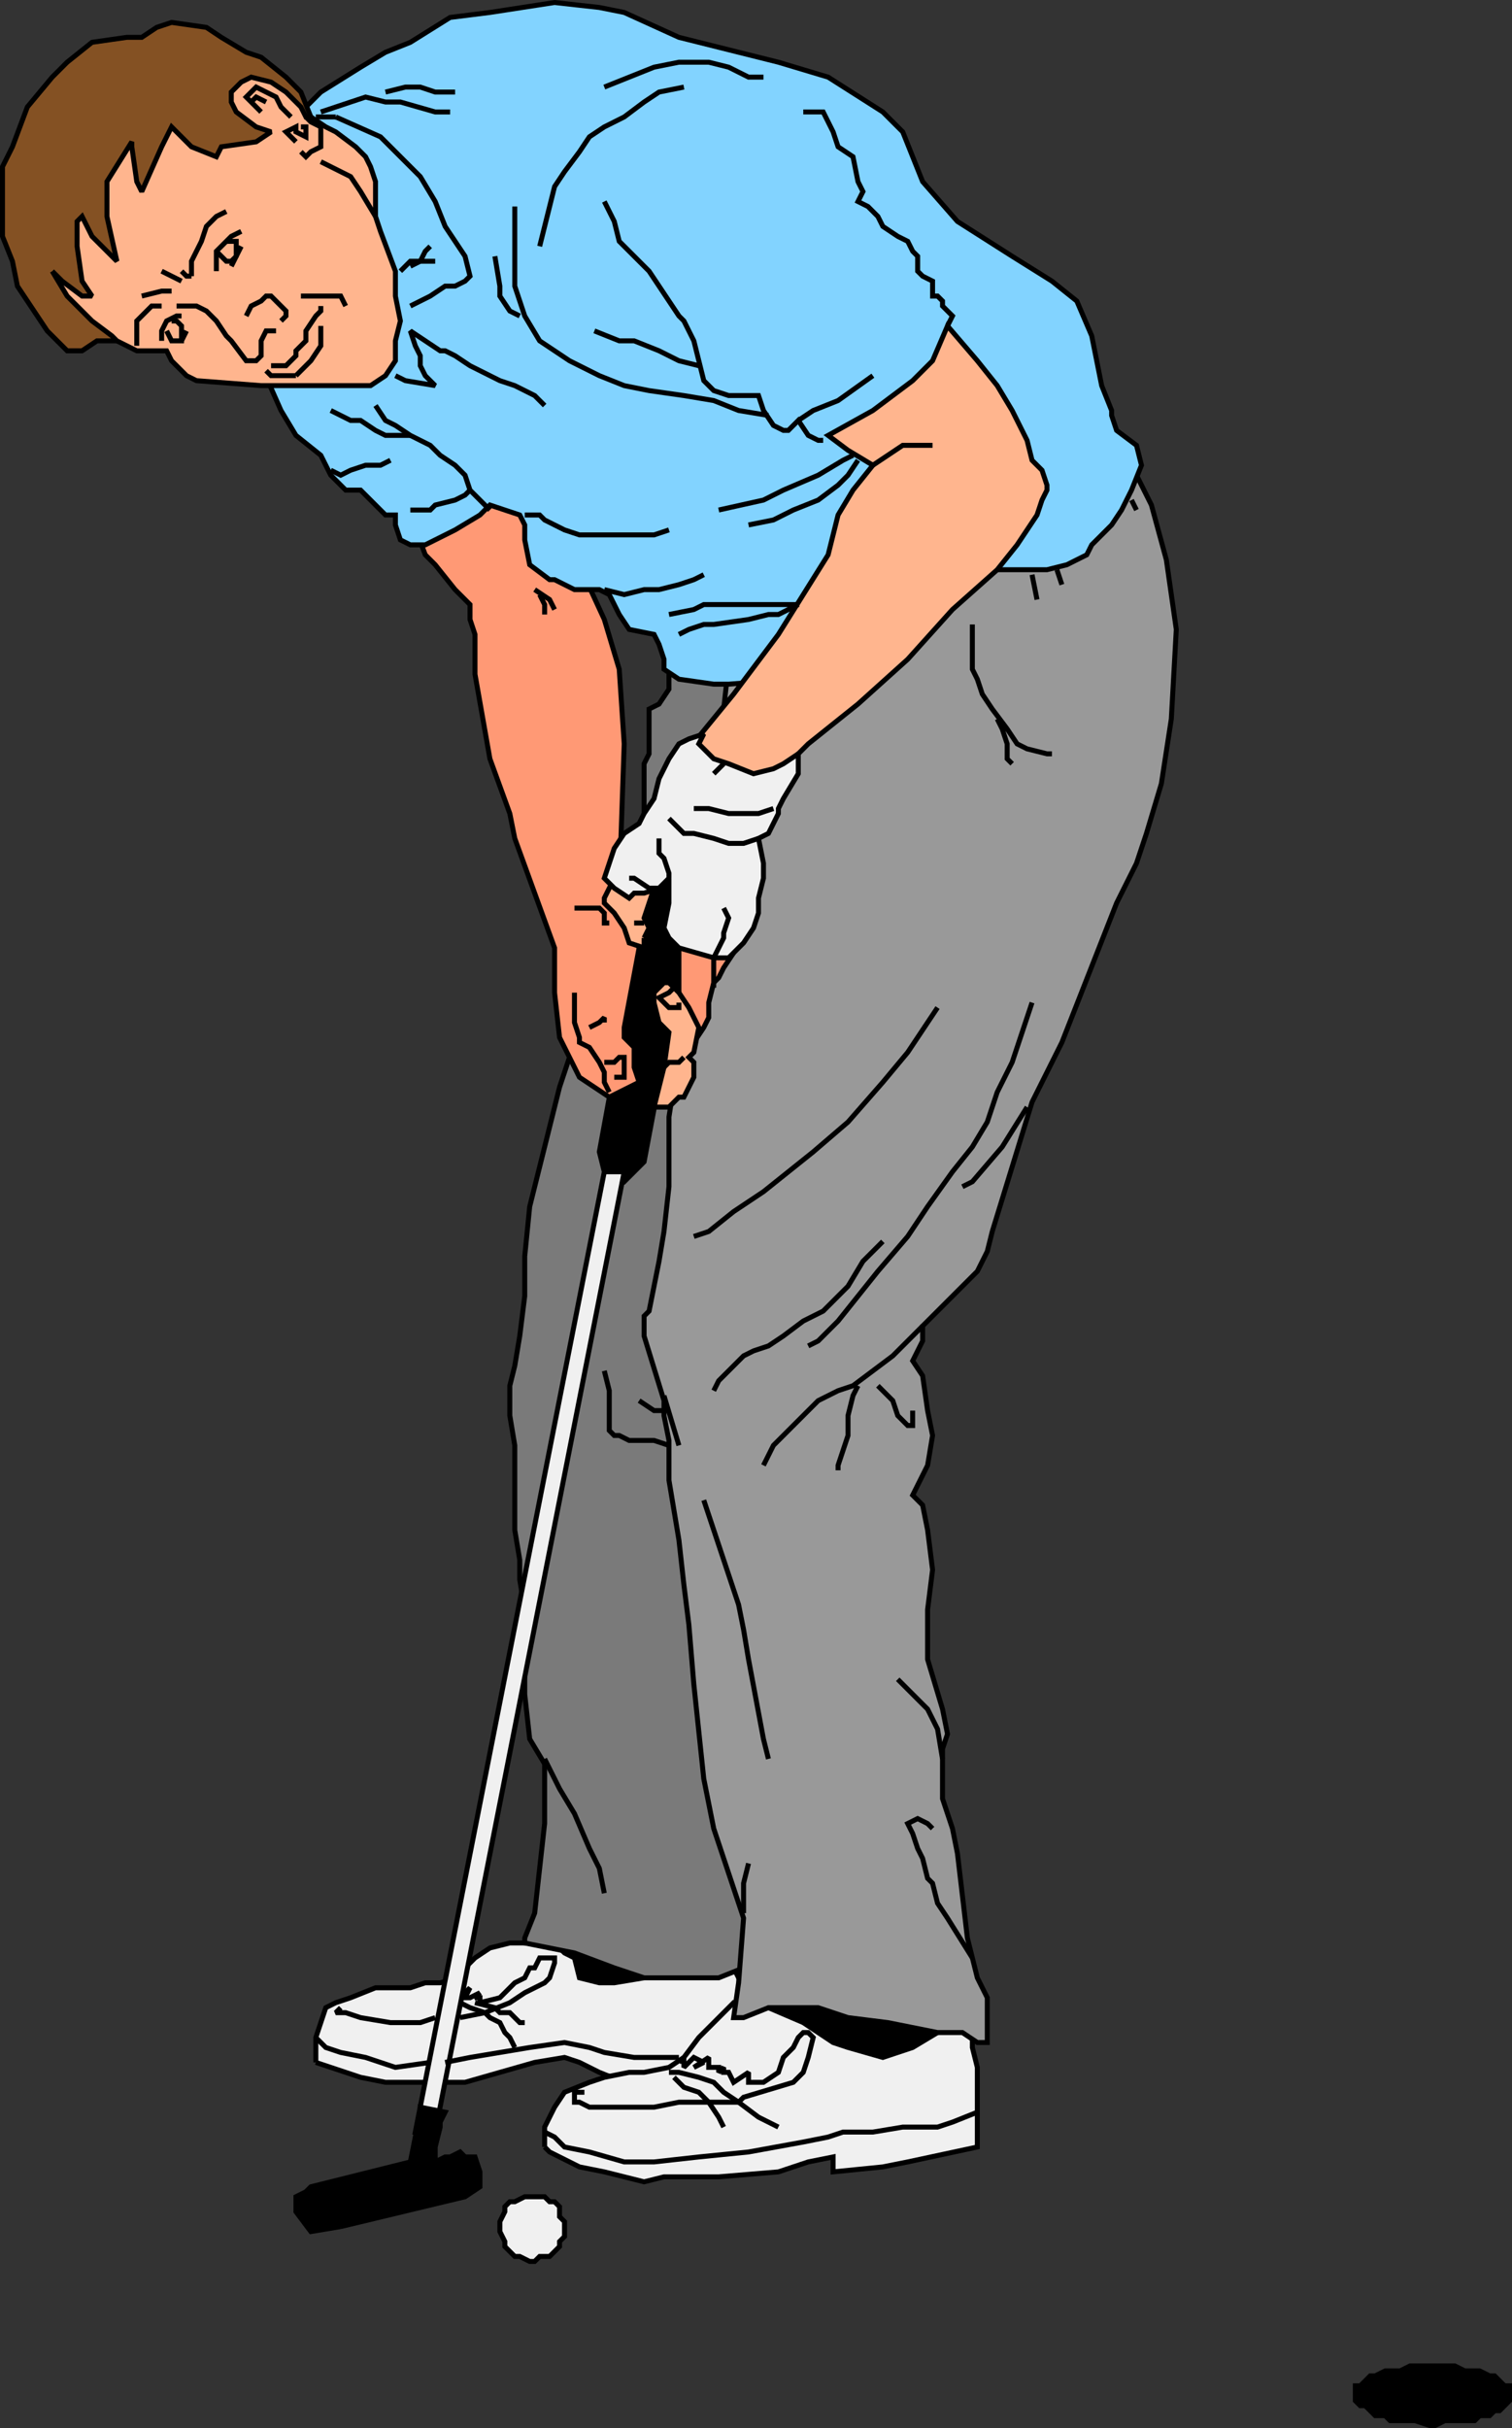
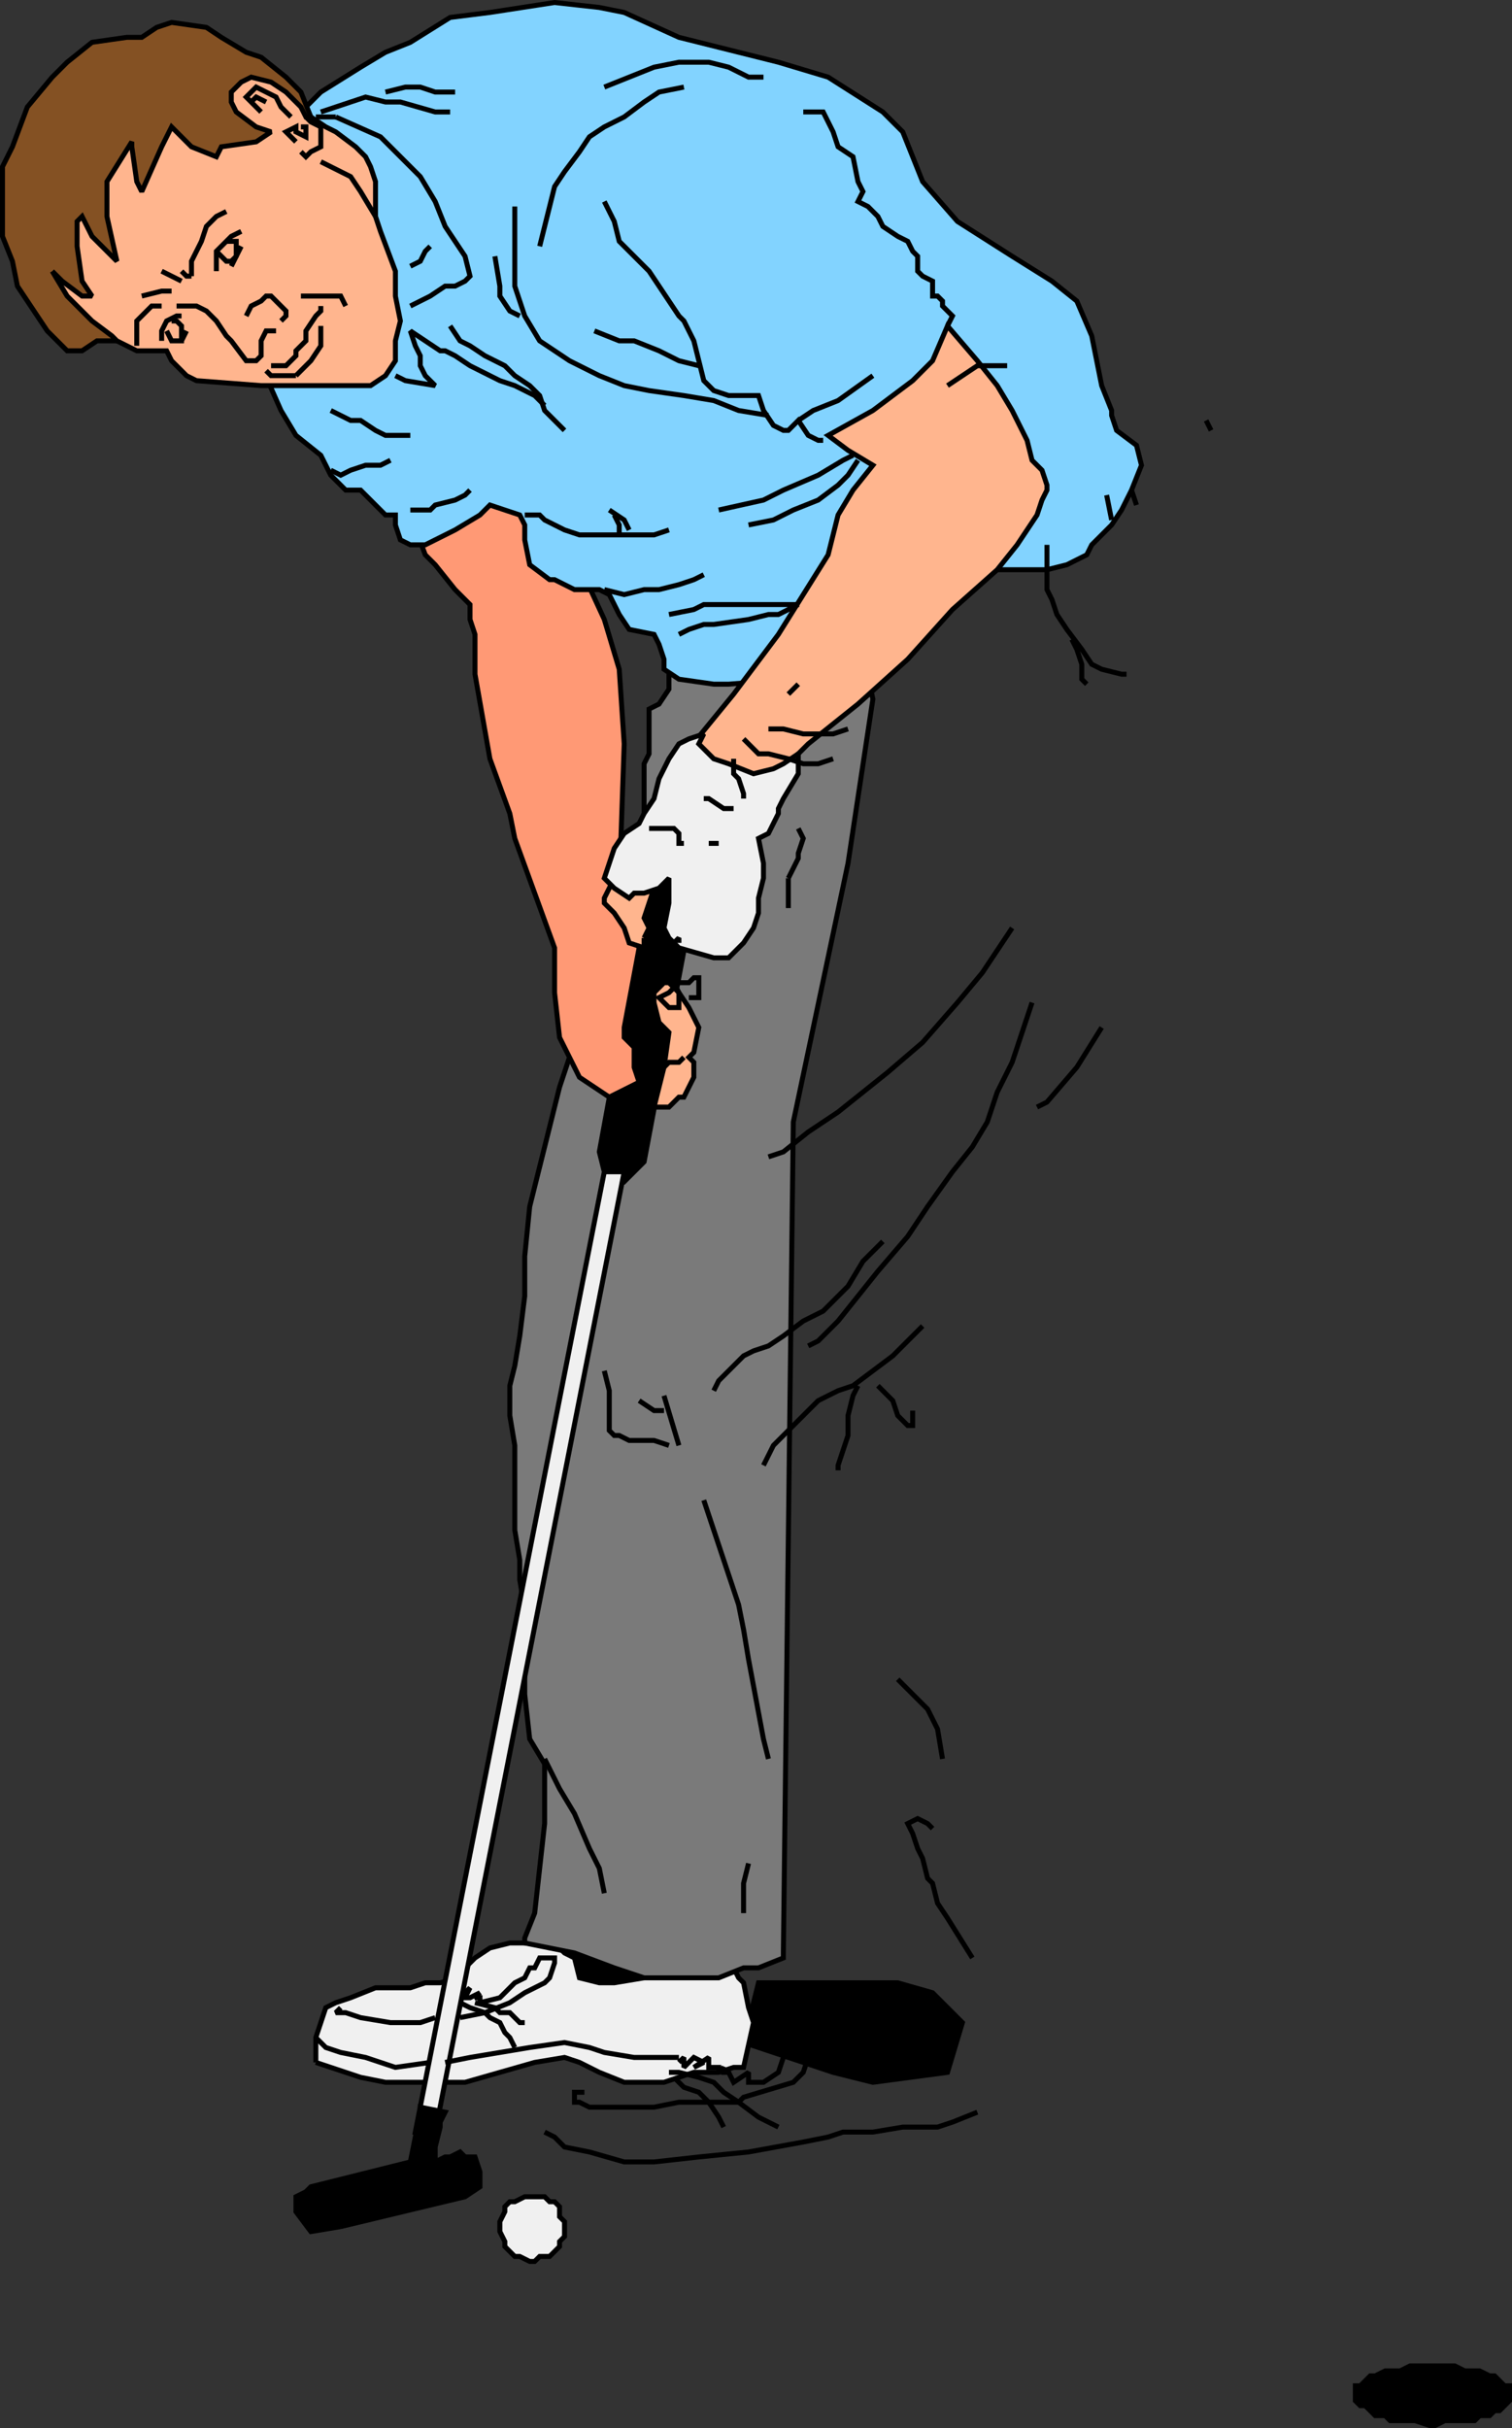
<svg xmlns="http://www.w3.org/2000/svg" width="304" height="488.004" version="1.2">
  <rect width="100%" height="100%" fill="#333333" stroke="none" />
  <g fill="none" fill-rule="evenodd" stroke="#000" stroke-miterlimit="2" font-family="'Sans Serif'" font-size="12.5" font-weight="400">
    <path fill="#000" d="m149.5 410.504 3-12h28l7 2 6 6-3 10-15 2-8-2-18-6m-43-12 9-14 11 1 18 4v4l-5 12-8 5-20-5-3-5-2-2" vector-effect="non-scaling-stroke" />
    <path fill="#f0f0f0" d="M63.5 414.504v-5l1-3 1-3 2-1 3-1 5-2h7l3-1h3l4-1 1-2 2-2 3-2 4-1h9l2 2 2 1 1 4 4 1h3l6-1 7-2 5-2h5l2 4 1 1 1 5 1 3-2 9h-2l-3 1h-5l-6 2h-8l-5-2-2-1-2-1-3-1-6 1-7 2-7 2h-16l-5-1-9-3" vector-effect="non-scaling-stroke" />
-     <path fill="#f0f0f0" d="M109.5 431.504v-4l2-4 2-3 5-2 3-1 5-1h3l5-1 3-2 3-4 4-4 3-3 3 1h4l7 3 3 2 3 2 3 1 7 2 6-2 5-3 4-3h1l2 3v3l1 4v16l-14 3-5 1-10 1v-3l-5 1-6 2-12 1h-11l-4 1-8-2-5-1-6-3-1-1" vector-effect="non-scaling-stroke" />
    <path fill="#7a7a7a" d="M134.5 132.504v6l-2 3-2 1v9l-1 2v10l-3 12-5 16-5 11-2 10-2 6-3 12-3 12-1 10v8l-1 8-1 6-1 4v6l1 6v17l1 6v4l1 6v17l1 9 3 5v12l-1 9-1 9-2 5v1l10 2 8 3 6 2h15l5-2h3l5-2v-1l2-167 11-52 5-33-3-14-12-5-8-2-18 13" vector-effect="non-scaling-stroke" />
-     <path fill="#999" d="m137.5 199.504-1 12-2 13v14l-1 9-1 6-1 5-1 5-1 1v4l4 13v3l1 5v8l2 12 1 9 1 8 1 12 2 19 2 10 6 18-1 13-1 7h2l5-2h10l6 2 8 1 10 2h5l3 2h2v-9l-2-4-1-4-1-4-2-17-1-5-2-6v-10l1-3-1-5-3-10v-10l1-8-1-8-1-5-2-2 3-6 1-6-1-5-1-7-2-3 2-4v-3l6-6 5-5 2-4 1-4 8-26 6-12 11-28 4-8 2-6 3-10 2-13 1-18-2-14-3-11-3-6-2-2-38 8-32 15-9 8-6 54-4 21" vector-effect="non-scaling-stroke" />
    <path fill="#000" d="m131.5 171.504-11 60 1 4 4 2 4-4 10-53v-7l-6-3-2 1" vector-effect="non-scaling-stroke" />
    <path fill="#ff9975" d="m82.5 103.504 3 8 2 2 4 5 3 3v3l1 3v8l3 17 4 11 1 5 4 11 4 11v9l1 9 2 4 2 4 3 2 3 2 4-2 2-1-1-3v-4l-2-2v-2l3-16-2-4-1-3-1-5 1-29-1-15-3-10-6-13-5-11-10-9-7 2-10 5-1 5" vector-effect="non-scaling-stroke" />
    <path fill="#82d3ff" d="m52.5 73.504 4 9 3 5 5 4 2 4 1 1 2 2h3l2 2 1 1 2 2h2v2l1 3 2 1h3l6-3 5-3 2-2 3 1 3 1 1 2v3l1 5 4 3h1l4 2h5l2 1 2 4 2 3 5 1 1 2 1 3v2l3 2 7 1h3l13-1 15-4 3-1 8-7 5-5 5-3 3-2h12l4-1 4-2 1-2 4-4 2-3 2-4 2-5-1-4-4-3-1-3v-1l-2-5-2-10-3-7-5-4-8-5-11-7-7-8-4-10-4-4-11-7-10-3-20-5-11-5-5-1-9-1-13 2-8 1-8 5-5 2-5 3-8 5-7 7-18 31 5 16 2 2 6-1" vector-effect="non-scaling-stroke" />
    <path fill="#ffb58e" d="M129.5 188.504v2l-3-1-1-3-2-3-2-2v-1l2-4 2-1h3l1 1 2 2-2 6 1 2-1 2" vector-effect="non-scaling-stroke" />
-     <path fill="#ff9975" d="M136.5 186.504v15l-2 3v2l2 3 2 2 1-2 2-3 1-2v-3l1-4 1-1 1-2 2-3v-7h-9l-2 2" vector-effect="non-scaling-stroke" />
    <path fill="#ffb58e" d="m133.5 214.504 1-7-2-2-1-4v-2l2-2h1l2 2 2 3 1 2 1 2-1 5-1 1 1 1v3l-2 4h-1l-2 2h-3l2-8m5-64 9-11 9-12 10-16 2-8 3-5 4-5-5-3-4-3 9-5 8-6 4-4 3-7 6 7 4 5 3 5 3 6 1 4 2 2 1 3v1l-1 2-1 3-2 3-2 3-4 5-9 8-9 10-10 9-5 4-5 4-3 3-3 5-5 5-13-12" vector-effect="non-scaling-stroke" />
    <path fill="#f0f0f0" d="m136.5 190.504-2-2-1-2 1-5v-5l-2 2-3 1h-2l-1 1-3-2-2-2 1-3 1-3 2-3 3-2 1-2 2-3 1-4 2-4 2-3 2-1 3-1-1 2 1 1 2 2 3 1 5 2 4-1 2-1 3-2v4l-3 5-1 2v1l-2 4-2 1 1 5v3l-1 4v3l-1 3-2 3-2 2-1 1h-3l-7-2m-15 45-38 193h4l38-193h-4" vector-effect="non-scaling-stroke" />
    <path fill="#000" d="m68.5 447.504 25-6 3-2v-3l-1-3h-2l-1-1-2 1h-1l-2 1v-3l1-4v-1l1-2-5-1v1l-2 10-20 5-1 1-2 1v3l3 4 6-1" vector-effect="non-scaling-stroke" />
    <path fill="#f0f0f0" d="M113.5 447.504v-1l-1-1v-2l-1-1h-1l-1-1h-4l-2 1h-1l-1 1v1l-1 2v2l1 2v1l1 1 1 1h1l2 1h1l1-1h2l1-1 1-1v-1l1-1v-2" vector-effect="non-scaling-stroke" />
    <path fill="#000" d="M303.5 481.504v-2h-1l-1-1-1-1h-1l-2-1h-3l-2-1h-9l-2 1h-3l-2 1h-1l-1 1-1 1h-1v3l1 1h1l1 1 1 1h2l1 1h5l3 1h1l2-1h6l1-1h2l1-1h1l1-1 1-1v-1" vector-effect="non-scaling-stroke" />
    <path fill="#845123" d="m62.5 23.504-2-5-3-3-5-4-3-1-5-3-3-2-7-1-3 1-3 2h-3l-7 1-5 4-3 3-5 6-3 8-2 4v14l2 5 1 5 6 9 4 4h3l3-2h4l8 1h12l19-13 5-12-2-8-3-13" vector-effect="non-scaling-stroke" />
    <path fill="#ffb58e" d="m10.5 54.504 2 2 4 3h2l-2-3-1-7v-5l1-1 2 4 3 3 2 2-2-9v-7l5-8v1l1 7 1 2 4-9 2-4 4 4 5 2 1-2 7-1 3-2-3-1-4-3-1-2v-2l2-2 2-1 4 1 3 2 1 1 2 2 1 2h1l3 2 2 1 4 3 2 2 1 2 1 3v7l1 3 3 8v5l1 5-1 4v4l-2 3-3 2h-22l-13-1-2-1-1-1-2-2-1-2h-6l-4-2-1-1-4-3-3-3-2-2-3-5" vector-effect="non-scaling-stroke" />
-     <path d="m137.5 212.504-1 1h-2l-2 2m4-18-2 2-2 1 2 2h2v-1m-14 18-1-2v-2l-1-2-2-3-2-1v-1l-1-3v-6m6 14h2l1-1h1v4h-2m-5-10 2-1 1-1v1m8-20h-2m-12-3h5l1 1v2h1m21 13v-6m2-10 1 2-1 3v1l-1 2-1 2m-9-16v-1l-1-3-1-1v-3m0 10h-2l-3-2h-1m26-8-3 1h-3l-3-1-4-1h-2l-2-2-1-1m21-2-3 1h-6l-4-1h-3m6-9-2 2m45 47-6 9-5 6-7 8-7 6-5 4-5 4-6 4-5 4-3 1m67-26-5 8-6 7-2 1m2-113v9l1 2 1 3 2 3 3 4 2 3 2 1 4 1h1m-11-7 1 2 1 3v3l1 1m4-38 1 5m4-6 1 3m14-17 1 2m-53-9 3-2 3-2h6m-80 29 3 2 1 2m-3-3 1 2v2m-11-21-2-2-2-2-1-3-2-2-3-2-2-2-4-2-3-2-2-1-2-3" vector-effect="non-scaling-stroke" />
+     <path d="m137.5 212.504-1 1h-2l-2 2m4-18-2 2-2 1 2 2h2v-1v-2l-1-2-2-3-2-1v-1l-1-3v-6m6 14h2l1-1h1v4h-2m-5-10 2-1 1-1v1m8-20h-2m-12-3h5l1 1v2h1m21 13v-6m2-10 1 2-1 3v1l-1 2-1 2m-9-16v-1l-1-3-1-1v-3m0 10h-2l-3-2h-1m26-8-3 1h-3l-3-1-4-1h-2l-2-2-1-1m21-2-3 1h-6l-4-1h-3m6-9-2 2m45 47-6 9-5 6-7 8-7 6-5 4-5 4-6 4-5 4-3 1m67-26-5 8-6 7-2 1m2-113v9l1 2 1 3 2 3 3 4 2 3 2 1 4 1h1m-11-7 1 2 1 3v3l1 1m4-38 1 5m4-6 1 3m14-17 1 2m-53-9 3-2 3-2h6m-80 29 3 2 1 2m-3-3 1 2v2m-11-21-2-2-2-2-1-3-2-2-3-2-2-2-4-2-3-2-2-1-2-3" vector-effect="non-scaling-stroke" />
    <path d="m66.5 82.504 4 2h2l3 2 2 1h5m23 16h3l1 1 2 1 2 1 3 1h15l3-1m-13 12 4 1 4-1h3l4-1 3-1 2-1m-7 8 5-1 2-1h19l-4 2h-2l-4 1-7 1h-2l-3 1-2 1m8-25 9-2 4-2 7-3 5-3 2-1m-21 14 5-1 4-2 5-2 4-3 2-2 2-3m-106 2 2 1 2-1 3-1h3l2-1m16 6-1 1-2 1-4 1-1 1h-4m-15-79 9 4 4 4 4 4 3 5 2 5 4 6 1 4-1 1-2 1h-2l-3 2-2 1-2 1" vector-effect="non-scaling-stroke" />
-     <path d="m80.5 54.504 2-2h5" vector-effect="non-scaling-stroke" />
    <path d="m82.5 53.504 2-1 1-2 1-1m-7 26 2 1 6 1-1-1-1-1-1-2v-2l-1-2-1-3 6 4h1l2 1 3 2 2 1 2 1 2 1 3 1 2 1 2 1 2 2m-42-58h-4m1-1 6-2 3-1 4 1h3l7 2h3m-13-4 4-1h3l3 1h4m30-1 5-2 5-2 5-1h6l4 1 4 2h3m-45 34 1-4 1-4 1-4 2-3 3-4 2-3 3-2 4-2 4-3 3-2 5-1m53 48 1-2-2-2v-1l-1-1h-1v-3l-2-1-1-1v-3l-1-1-1-2-2-1-3-2-1-2-2-2-2-1 1-2-1-2-1-5-3-2-1-3-1-2-1-2h-4m4 66h-1l-2-1-2-3-1 1-1 1h-1l-2-1-2-3-1-3h-6l-3-1-2-2-1-4-1-4-1-2-1-2-1-1-6-9-6-6-1-4-2-4" vector-effect="non-scaling-stroke" />
    <path d="m160.5 84.504 3-2 5-2 7-5m-35-2-4-1-4-2-5-2h-3l-5-2" vector-effect="non-scaling-stroke" />
    <path d="m154.5 83.504-6-1-5-2-6-1-7-1-5-1-5-2-6-3-3-2-3-2-3-5-2-6v-16m-4 10 1 6v2l2 3 2 1m-43-40 1 1 2 1v4l-2 1-1 1-1-1m-8-8-2-2-1-1 1-1 1-1 2 1 2 1 1 2 1 1 1 1" vector-effect="non-scaling-stroke" />
    <path d="m59.5 28.504-2-2 2-1v1l2 1v-2h-1m-10-5 1-1 2 1m22 23-3-5-2-3-6-3m-4 27h8l1 2m-15 12h3l1-1 1-1v-1l1-1 1-1v-2l2-3 1-1v-1m-11 13 1 1h5m0 0 2-2 1-1 2-3v-4m-29-4h4l2 1 1 1 1 1 2 3 1 1 3 4h2l1-1v-3l1-2h2m-6-3 1-2 2-1 1-1h1l1 1 1 1 1 1v1l-1 1m-18-9v-3l1-2 1-2 1-3 2-2 2-1m-9 12 1 1h1m-6-1 2 1 2 1m-8 3 4-1h2m-7 11v-5l1-1 2-2h2m11-7v-4l2-2 1-1 2-1" vector-effect="non-scaling-stroke" />
    <path d="M45.5 48.504h2v3l-1 1h-1l-1-1-1-1m3 3 2-4m-16 19v-2l1-2 2-1h1" vector-effect="non-scaling-stroke" />
    <path d="M34.5 64.504h1l1 1v3h-2l-1-2m3 2 1-2m84 209 1 4v8l1 1h1l2 1h5l3 1m-6-9 3 2h2m-24 70 3 6 3 5 3 7 2 4 1 5m64-114-6 6-8 6-3 1-4 2-3 3-3 3-3 3-2 4m19-16-1 2-1 4v4l-2 6v1m8-17 3 3 1 3 1 1 1 1h1v-3m24-82-2 6-2 6-3 6-2 6-3 5-4 5-5 7-4 6-6 7-8 10-2 2-2 2-2 1" vector-effect="non-scaling-stroke" />
    <path d="m177.5 249.504-4 4-3 5-5 5-4 2-4 3-3 2-3 1-2 1-2 2-2 2-1 1-1 2m-10 1 3 10m5 11 2 6 2 6 2 6 1 3 1 5 1 6 3 16 1 4m-5 31v-6l1-4m39-21-1-6-2-4-6-6m7 30-1-1-2-1-2 1 1 2 1 3 1 2 1 4 1 1 1 4 2 3 5 8m-86 35 2 1 2 2 5 1 7 2h6l9-1 10-1 11-2 5-1 3-1h6l6-1h7l3-1 5-2" vector-effect="non-scaling-stroke" />
    <path d="M134.5 416.504h2l4 1 3 1 2 2 3 2 4 3 4 2m-21-10 2 2 3 1 2 2 2 3 1 2" vector-effect="non-scaling-stroke" />
    <path d="M117.5 420.504h-2v2h1l2 1h13l5-1h12l1-1 10-3 2-2 1-3 1-4-1-1h-1l-1 1-1 2-2 2-1 3-3 2h-3v-2l-3 2-1-2h-1v-1l-1 1v-1h-2v-2l-3 2 2-1-2-1-2 2v-2l-1 1m-73-5 2 2 3 1 5 1 6 2 7-1m3 0 5-1 6-1 6-1 7-1 5 1 3 1 6 1h9m-68-10-1 1h2l3 1 6 1h6l3-1m5 0 5-1 5-2 3-2 4-2 1-1 1-3v-1h-3l-1 2h-1l-1 2-2 1-3 3-4 1v-1h-1l1-1-2 1h-1l1-2-1 1" vector-effect="non-scaling-stroke" />
    <path d="m92.5 402.504 2 1 3 1 1 1 2 1 1 2 1 1 1 2m-8-9 4 1 1 1h2l2 2h1" vector-effect="non-scaling-stroke" />
  </g>
</svg>